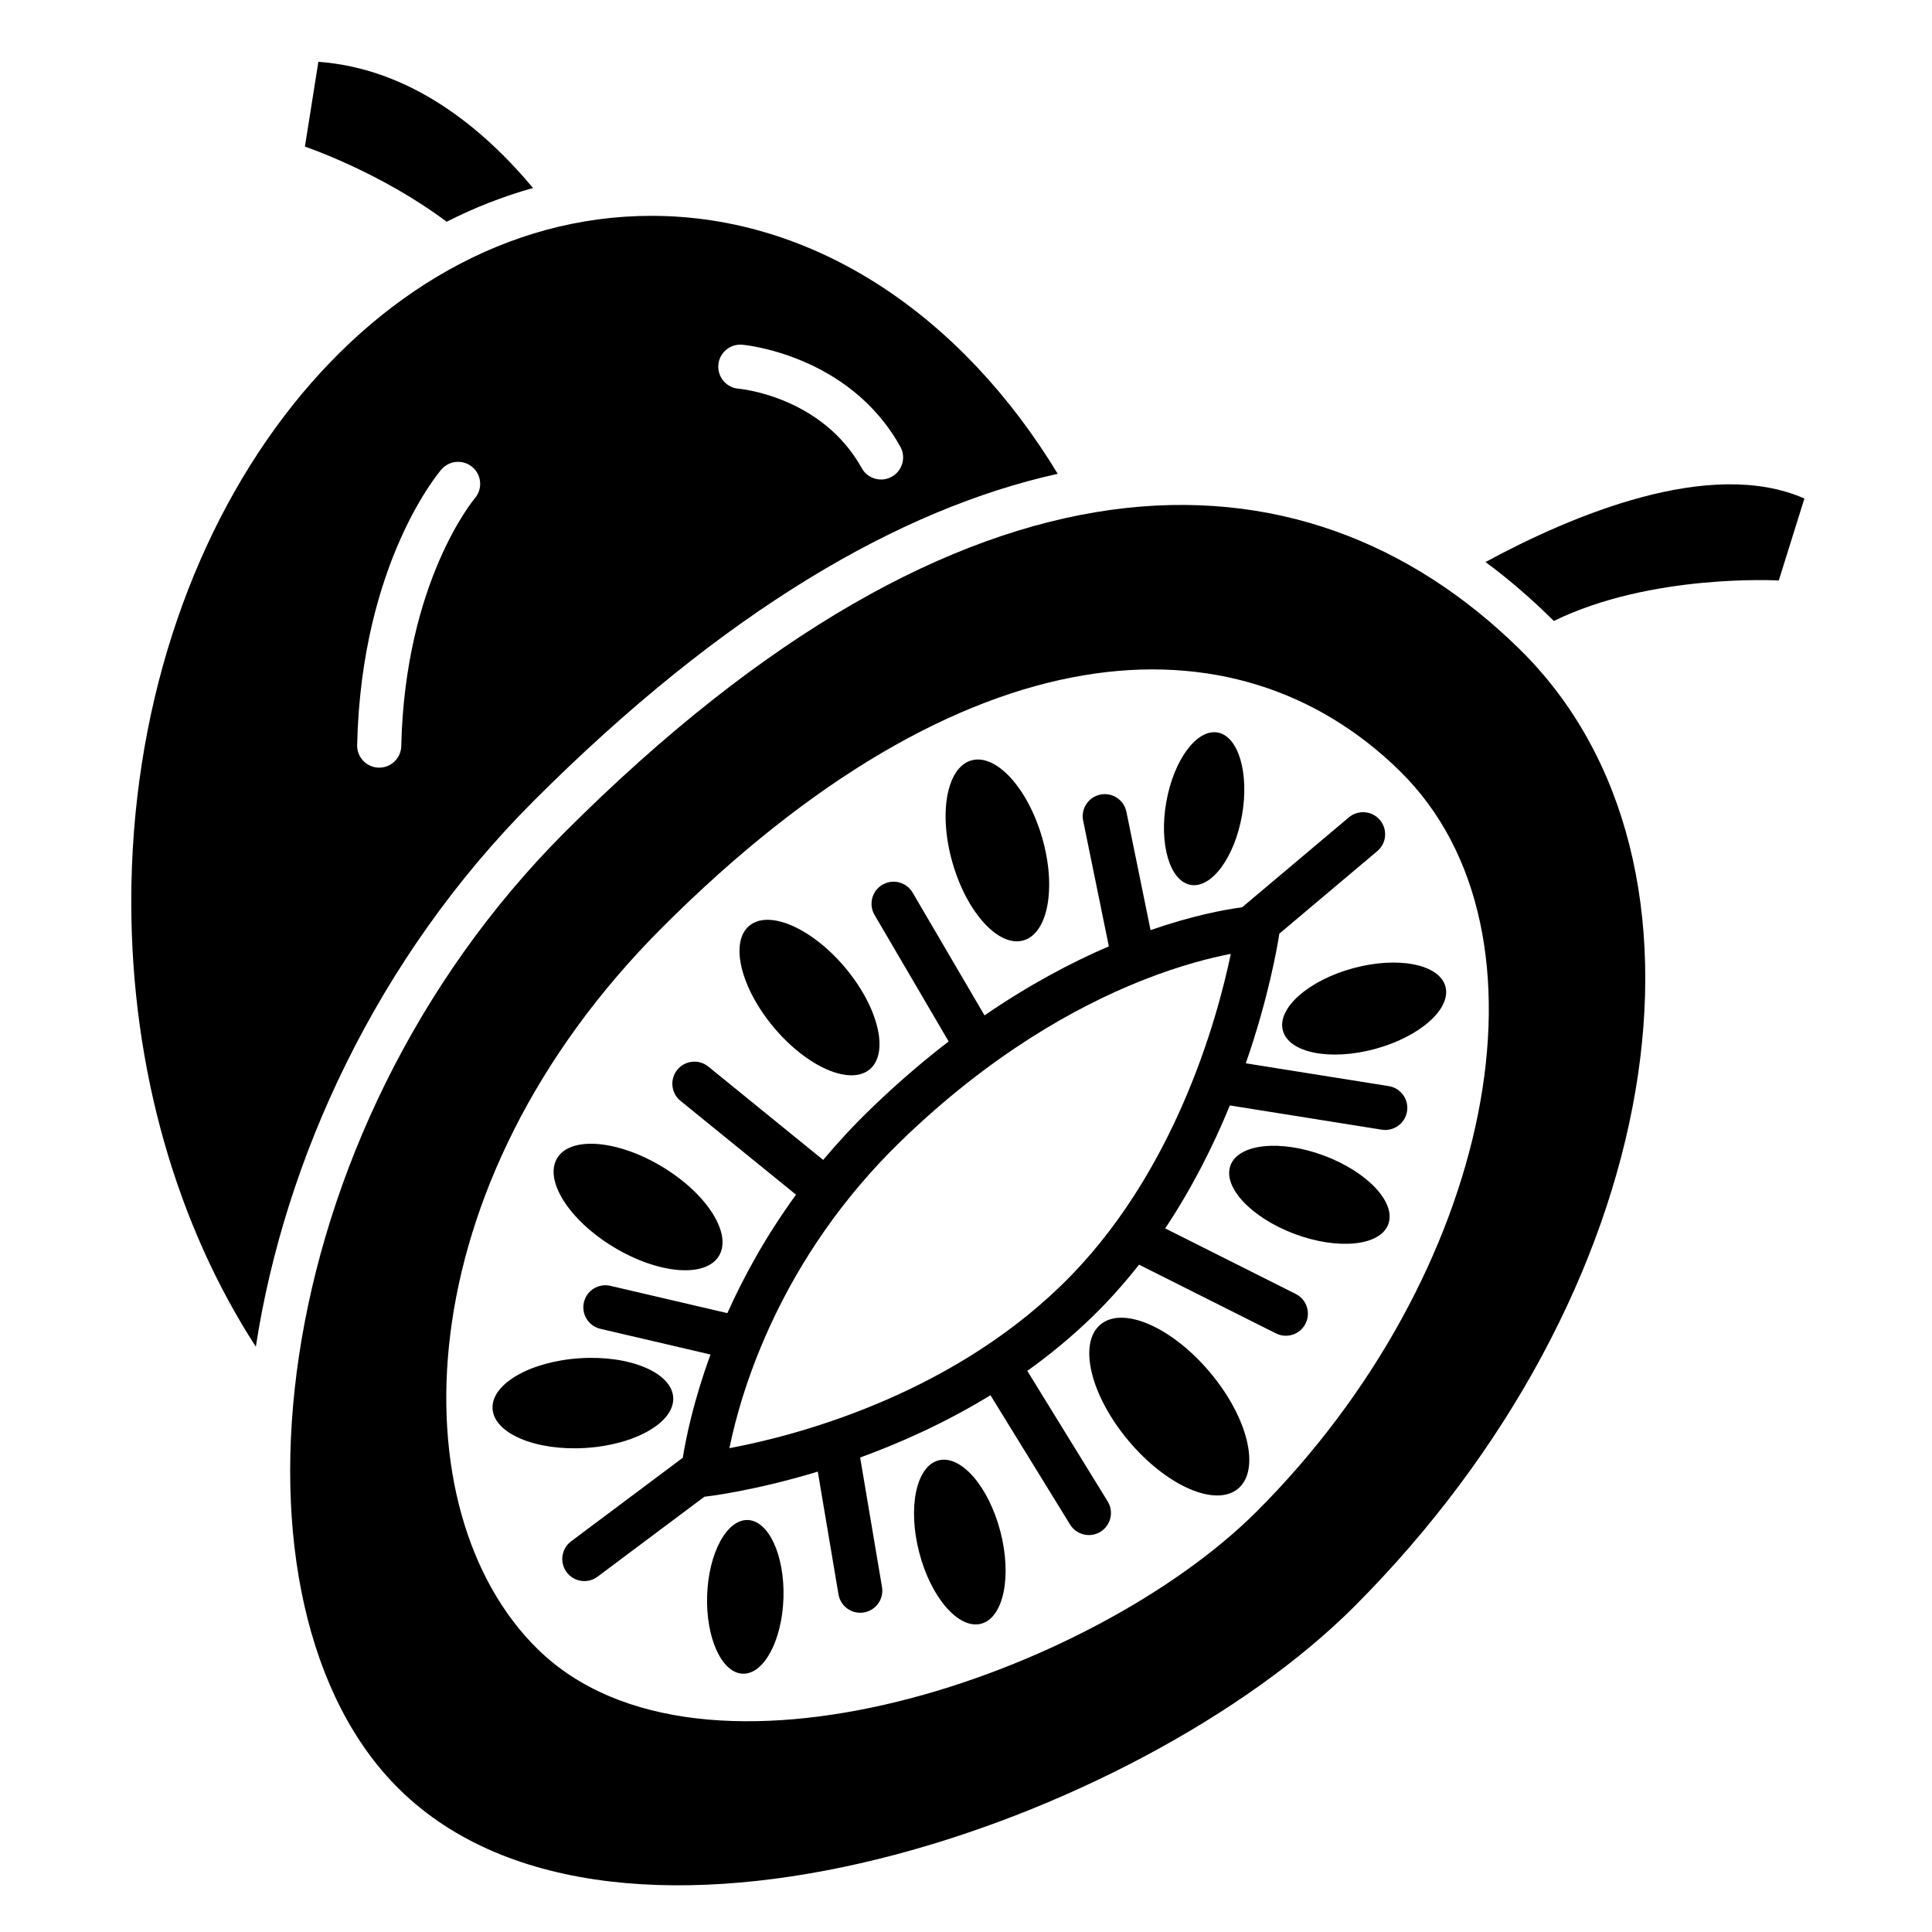
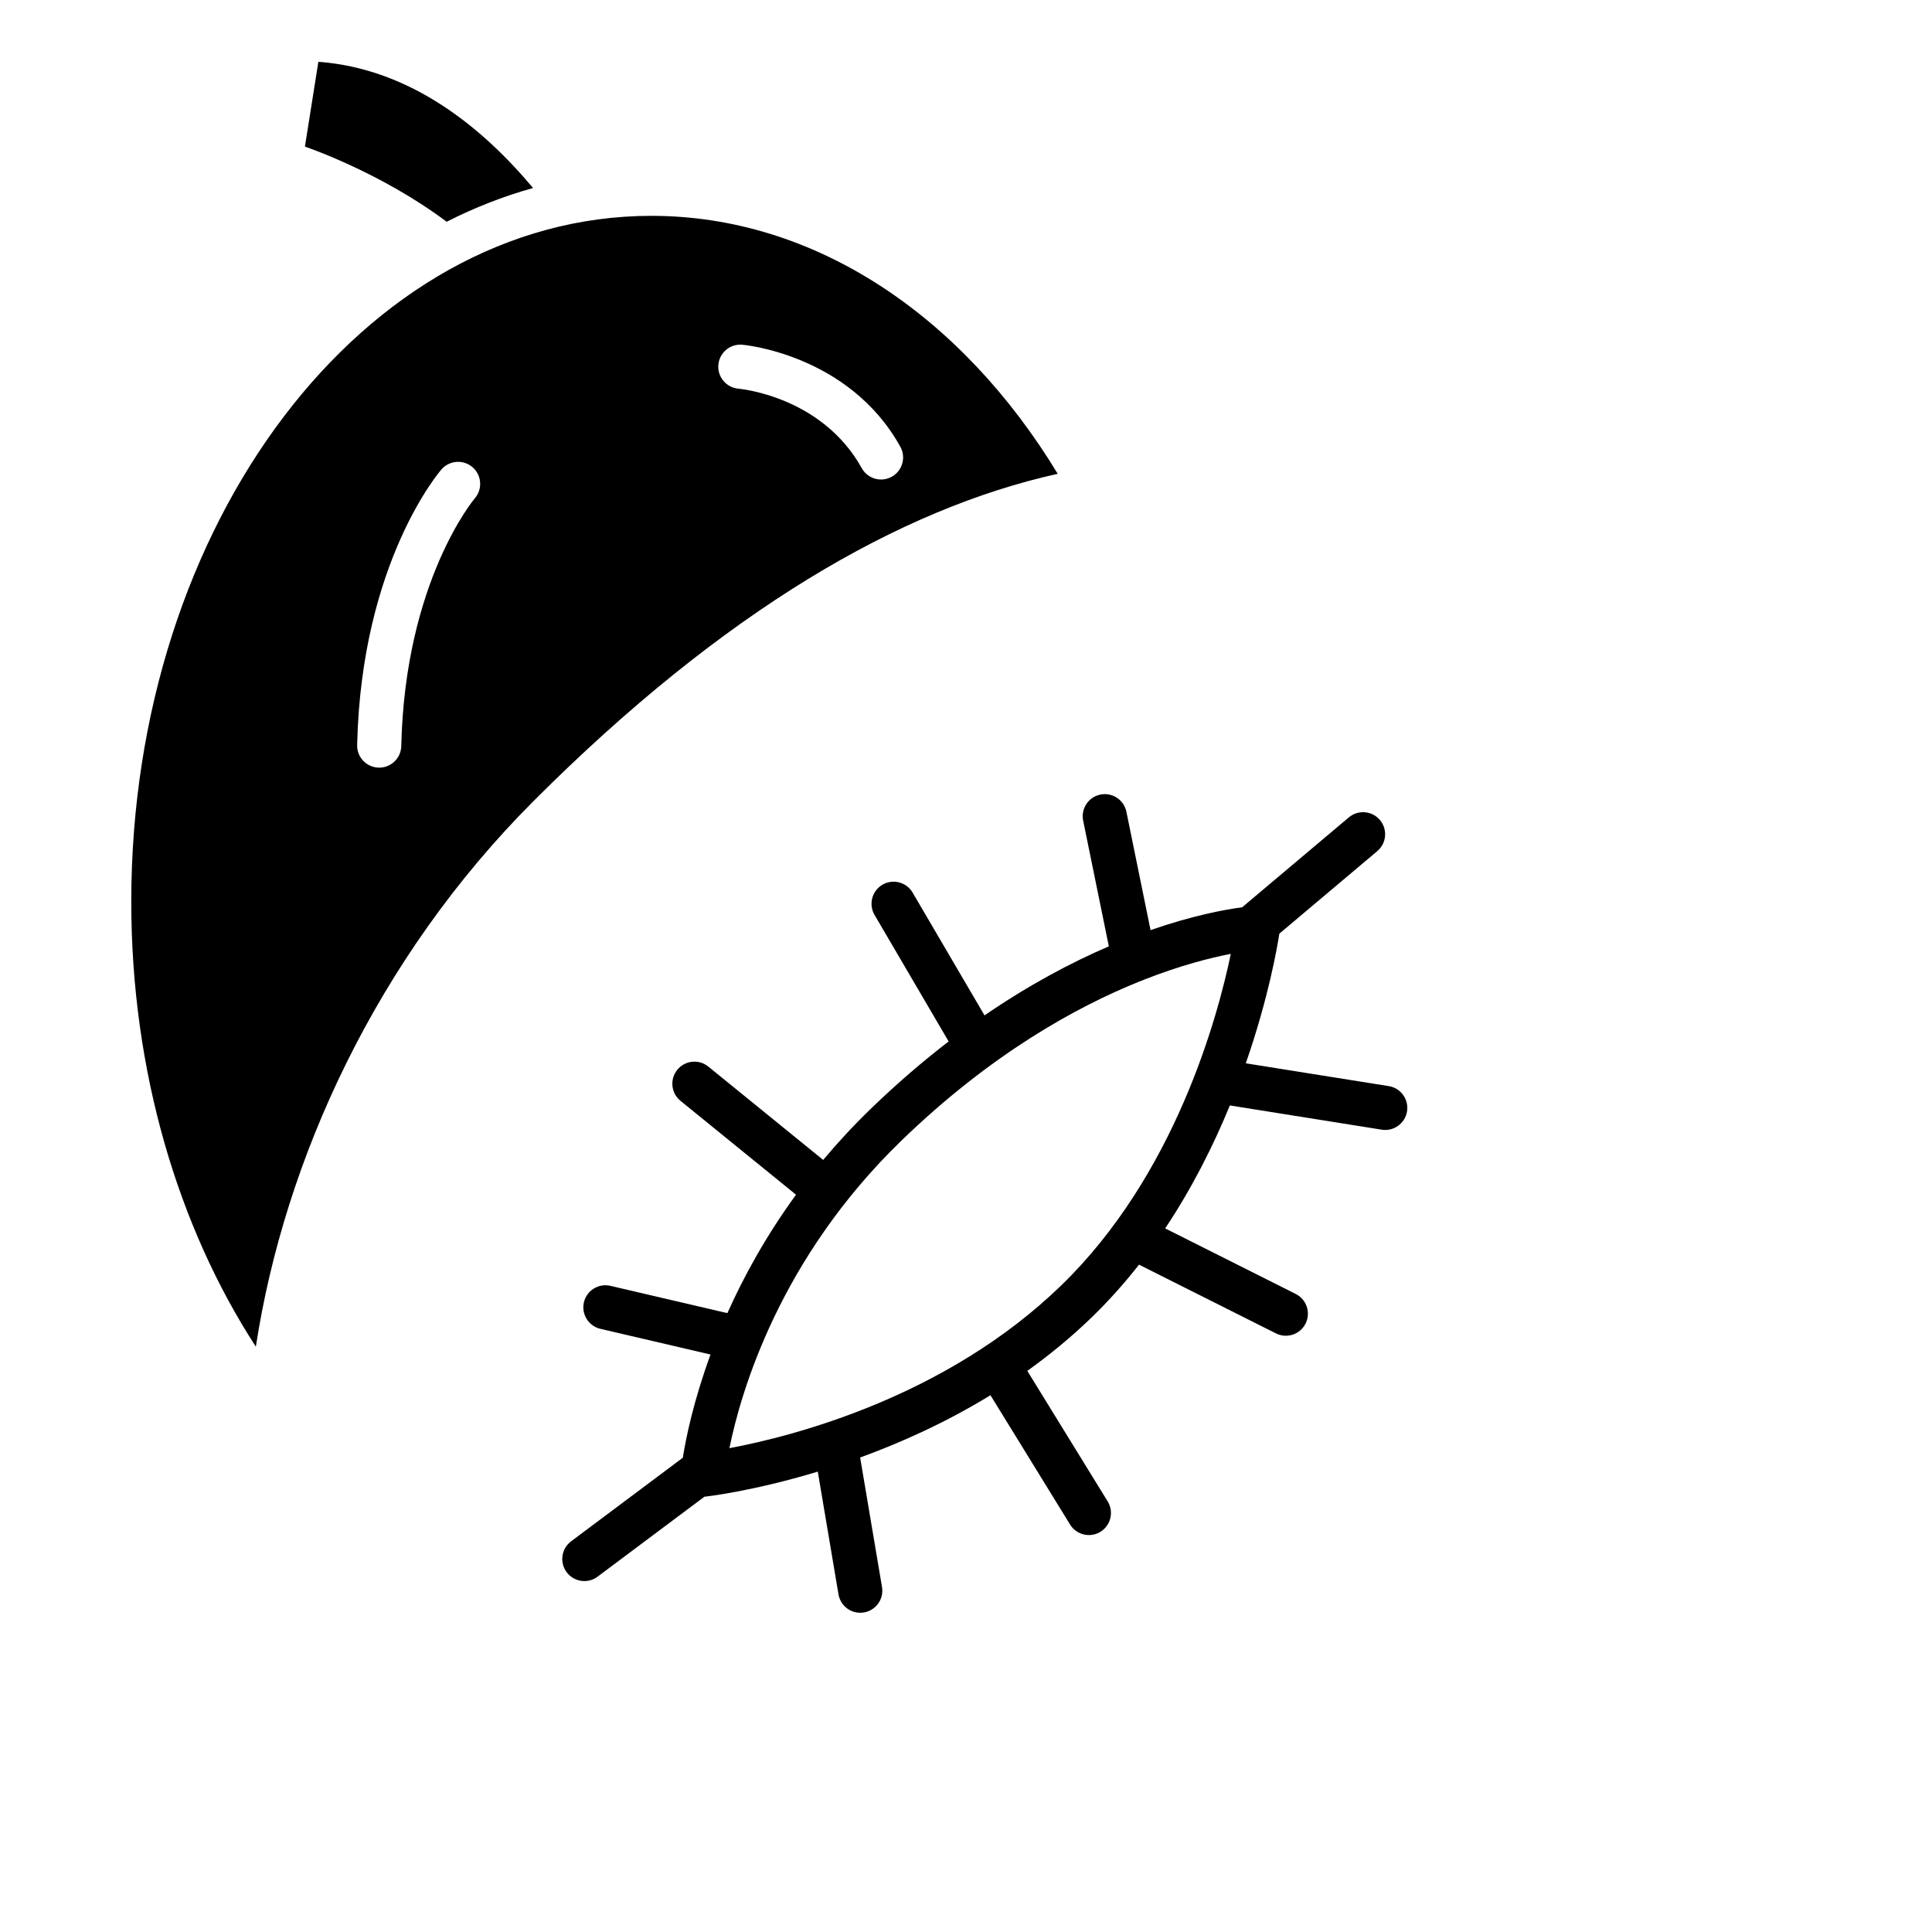
<svg xmlns="http://www.w3.org/2000/svg" fill="#000000" width="800px" height="800px" version="1.1" viewBox="144 144 512 512">
  <g fill-rule="evenodd">
-     <path d="m262.36 202.77c7.375-3.746 15.031-6.754 22.906-8.945-13.586-16.25-32.664-31.672-56.898-33.445l-3.559 22.473s19.98 6.715 37.551 19.914z" />
-     <path d="m537.68 292.94c22.891-12.395 59.496-27.844 84.504-16.828l-6.789 21.723s-33.801-1.938-59.617 10.734l-0.871-0.871c-5.481-5.375-11.223-10.309-17.227-14.758z" />
-     <path d="m546.71 316.04c57.688 56.664 38.773 171.11-43.879 253.77-57.184 57.18-195.25 105.09-252.95 48.418-49.297-48.418-36.371-173.52 43.879-253.77 106.39-106.38 195.25-105.08 252.95-48.418zm-31.688 32.348c43.477 42.703 24.344 133.84-37.945 196.13-43.094 43.094-147.14 79.195-190.62 36.488-37.152-36.488-35.48-122.7 33.07-191.25 80.172-80.18 152.02-84.078 195.5-41.371z" />
-     <path d="m342.16 546.82c5.582 0.184 9.82 9.449 9.465 20.691-0.359 11.238-5.184 20.219-10.766 20.039-5.582-0.176-9.82-9.449-9.465-20.688 0.359-11.238 5.184-20.219 10.766-20.043zm50.559-15.805c5.93-1.543 13.277 6.898 16.391 18.844 3.109 11.945 0.82 22.906-5.109 24.449-5.93 1.547-13.277-6.891-16.391-18.844-3.109-11.945-0.824-22.898 5.109-24.449zm42.902-35.988c5.957-5.008 18.973 0.676 29.043 12.668 10.078 11.996 13.414 25.797 7.457 30.805-5.957 5-18.973-0.676-29.043-12.672-10.078-11.996-13.414-25.797-7.457-30.801zm-161.09 22.324c-0.414-6.566 9.973-12.57 23.188-13.406 13.215-0.836 24.277 3.812 24.691 10.371 0.414 6.566-9.973 12.57-23.188 13.406-13.215 0.836-24.277-3.812-24.691-10.371zm17.125-66.43c3.547-5.879 16.039-4.848 27.871 2.301 11.832 7.148 18.551 17.723 15.004 23.602-3.547 5.875-16.039 4.84-27.871-2.305-11.832-7.148-18.551-17.723-15.004-23.598zm178.44 1.906c2.141-5.734 13.246-6.887 24.785-2.578 11.535 4.312 19.164 12.465 17.027 18.195-2.141 5.734-13.246 6.883-24.785 2.578-11.539-4.312-19.172-12.465-17.027-18.195zm-127.54-63.477c5.215-4.379 16.602 0.594 25.414 11.082 8.812 10.496 11.734 22.566 6.523 26.945-5.215 4.379-16.602-0.594-25.414-11.082-8.809-10.496-11.734-22.574-6.523-26.945zm141.42 27.773c-1.605-5.898 6.746-13.312 18.637-16.539 11.891-3.227 22.844-1.051 24.441 4.852 1.602 5.906-6.754 13.316-18.637 16.543-11.891 3.227-22.844 1.051-24.441-4.856zm-82.594-71.594c6.539-1.902 14.949 7.234 18.777 20.398 3.828 13.16 1.625 25.387-4.91 27.285-6.535 1.902-14.949-7.234-18.777-20.398-3.824-13.16-1.625-25.387 4.91-27.285zm65.297-7.41c5.535 0.98 8.43 10.824 6.457 21.969-1.973 11.145-8.07 19.398-13.602 18.418-5.535-0.977-8.43-10.824-6.457-21.965 1.973-11.145 8.066-19.398 13.602-18.422z" />
+     <path d="m262.36 202.77c7.375-3.746 15.031-6.754 22.906-8.945-13.586-16.25-32.664-31.672-56.898-33.445l-3.559 22.473s19.98 6.715 37.551 19.914" />
    <path d="m437.85 394.79c-9.836 4.234-21.016 10.117-32.941 18.297l-19.051-32.535c-1.633-2.785-5.215-3.723-8-2.094-2.785 1.633-3.723 5.219-2.094 8.004l19.637 33.535c-6.746 5.184-13.676 11.113-20.684 17.898-4.59 4.441-8.762 8.961-12.562 13.5l-30.441-24.738c-2.504-2.035-6.191-1.652-8.227 0.852-2.035 2.504-1.652 6.191 0.852 8.227l30.617 24.875c-7.926 10.871-13.816 21.605-18.195 31.383l-30.996-7.234c-3.141-0.73-6.289 1.219-7.023 4.363-0.73 3.141 1.219 6.289 4.363 7.027l29.191 6.812c-4.523 12.324-6.519 22.18-7.344 27.352l-29.605 22.152c-2.582 1.938-3.109 5.606-1.172 8.188 1.934 2.586 5.598 3.117 8.188 1.18l28.324-21.195c0.062-0.004 0.129-0.012 0.191-0.016 0 0 12.367-1.336 29.844-6.629l5.488 32.531c0.535 3.18 3.559 5.328 6.738 4.789 3.184-0.535 5.336-3.559 4.793-6.738l-5.793-34.32c10.797-3.934 22.738-9.281 34.535-16.508l21.102 34.273c1.691 2.754 5.297 3.609 8.047 1.918 2.746-1.691 3.606-5.297 1.918-8.047l-21.305-34.602c5.863-4.188 11.602-8.891 17.051-14.164 4.574-4.43 8.75-9.133 12.555-13.98l36.285 18.215c2.887 1.449 6.402 0.285 7.852-2.602 1.445-2.883 0.281-6.398-2.602-7.848l-34.602-17.375c7.234-10.855 12.836-22.105 17.141-32.586l40.258 6.426c3.184 0.504 6.188-1.668 6.695-4.856s-1.668-6.188-4.856-6.695l-37.875-6.039c6.055-17.41 8.383-31.043 8.891-34.359l25.953-21.871c2.473-2.078 2.785-5.769 0.707-8.238-2.082-2.473-5.769-2.785-8.242-0.707l-28.27 23.824c-4.629 0.617-13.141 2.18-24.277 6.055l-6.402-31.359c-0.648-3.164-3.738-5.211-6.902-4.559-3.164 0.645-5.203 3.734-4.559 6.898l6.809 33.324zm8.348 9.223c-17.188 6.891-39.742 19.445-63.34 42.289-32.211 31.184-42.48 66.371-45.555 81.477 16.688-3.125 57.23-13.406 87.859-43.059 30.137-29.176 41.473-70.902 45.016-87.938-5.324 1.027-13.25 3.012-22.961 6.828-0.32 0.16-0.66 0.297-1.02 0.398z" />
    <path d="m211.8 500.89c-20.578-31.75-33.012-72.953-33.012-117.96 0-100.29 61.754-181.73 137.82-181.73 43.566 0 82.438 26.707 107.7 68.367-41.785 9.25-88.504 36.312-138.8 86.609-41.82 41.82-66.133 95.293-73.707 144.71zm49.176-232.47s-21.227 24.168-22.328 73.035c-0.074 3.227 2.488 5.906 5.715 5.977 3.227 0.074 5.906-2.488 5.977-5.715 0.988-43.828 19.488-65.656 19.488-65.656 2.109-2.445 1.84-6.141-0.602-8.246-2.441-2.109-6.141-1.84-8.246 0.602zm78.734-21.41s21.98 1.828 32.664 21.055c1.562 2.824 5.125 3.844 7.953 2.273 2.82-1.57 3.84-5.133 2.269-7.953-13.711-24.68-41.914-27.035-41.914-27.035-3.215-0.266-6.047 2.125-6.312 5.344-0.27 3.215 2.125 6.047 5.34 6.312z" />
  </g>
</svg>